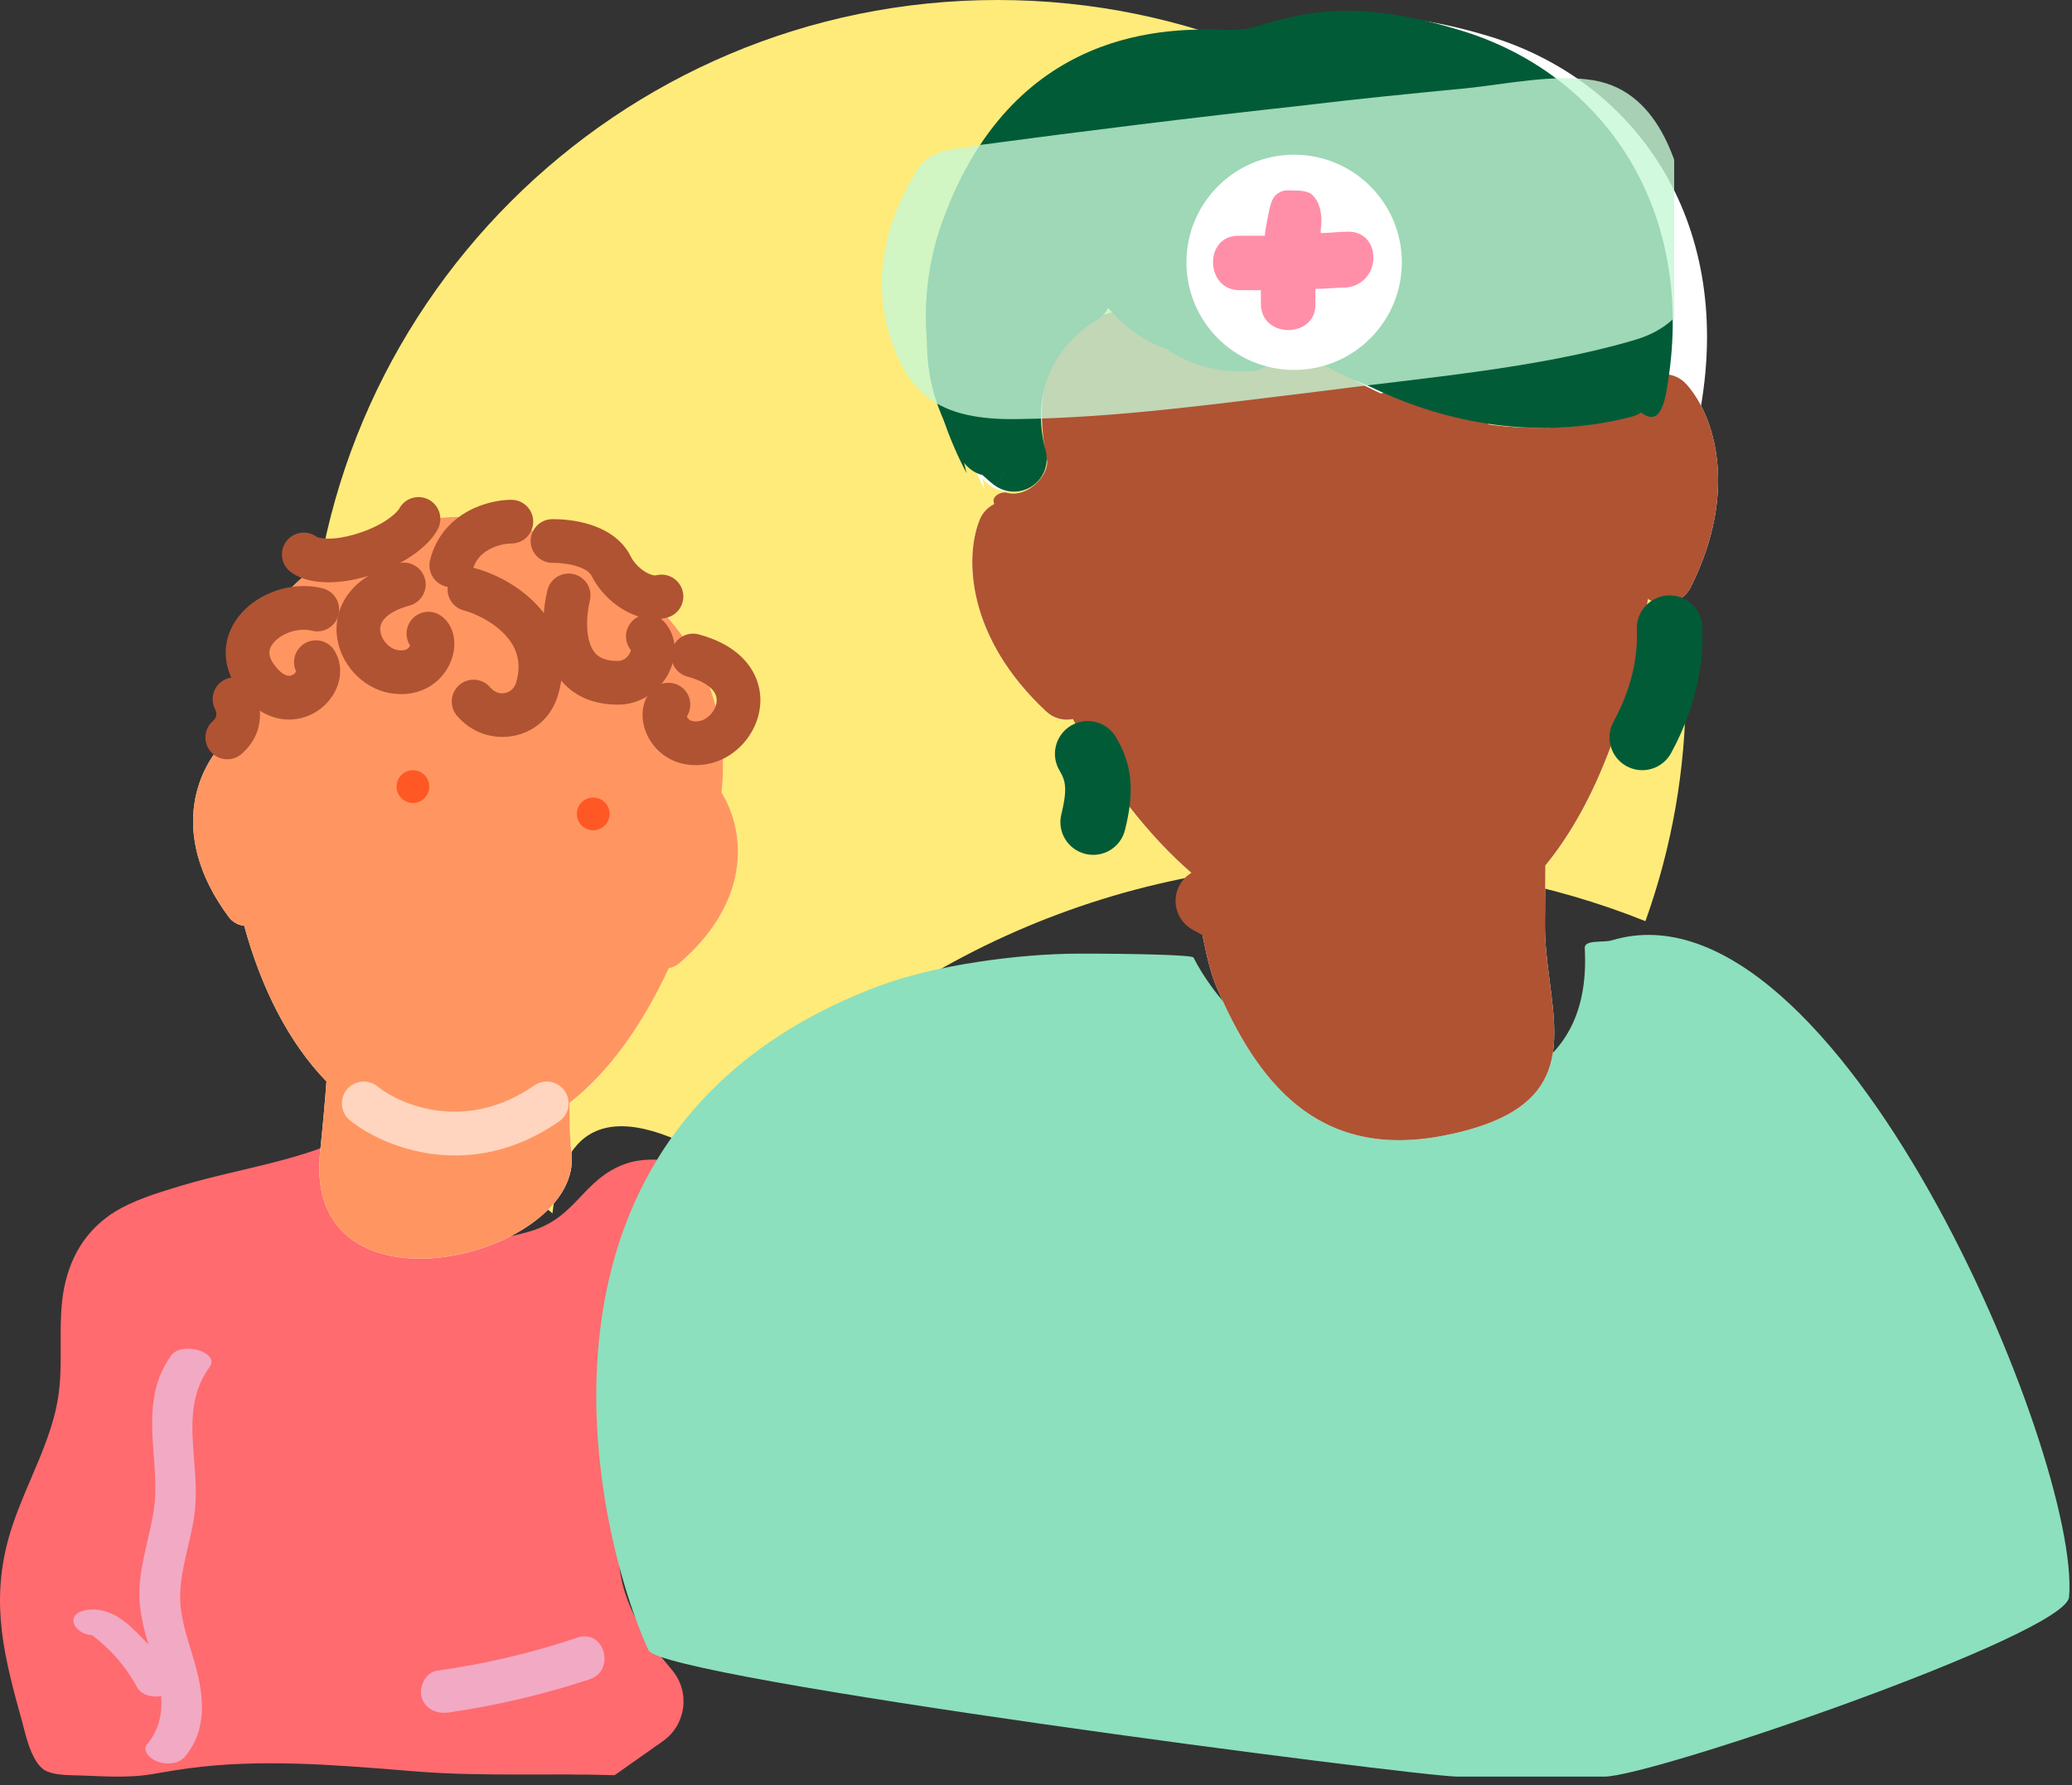
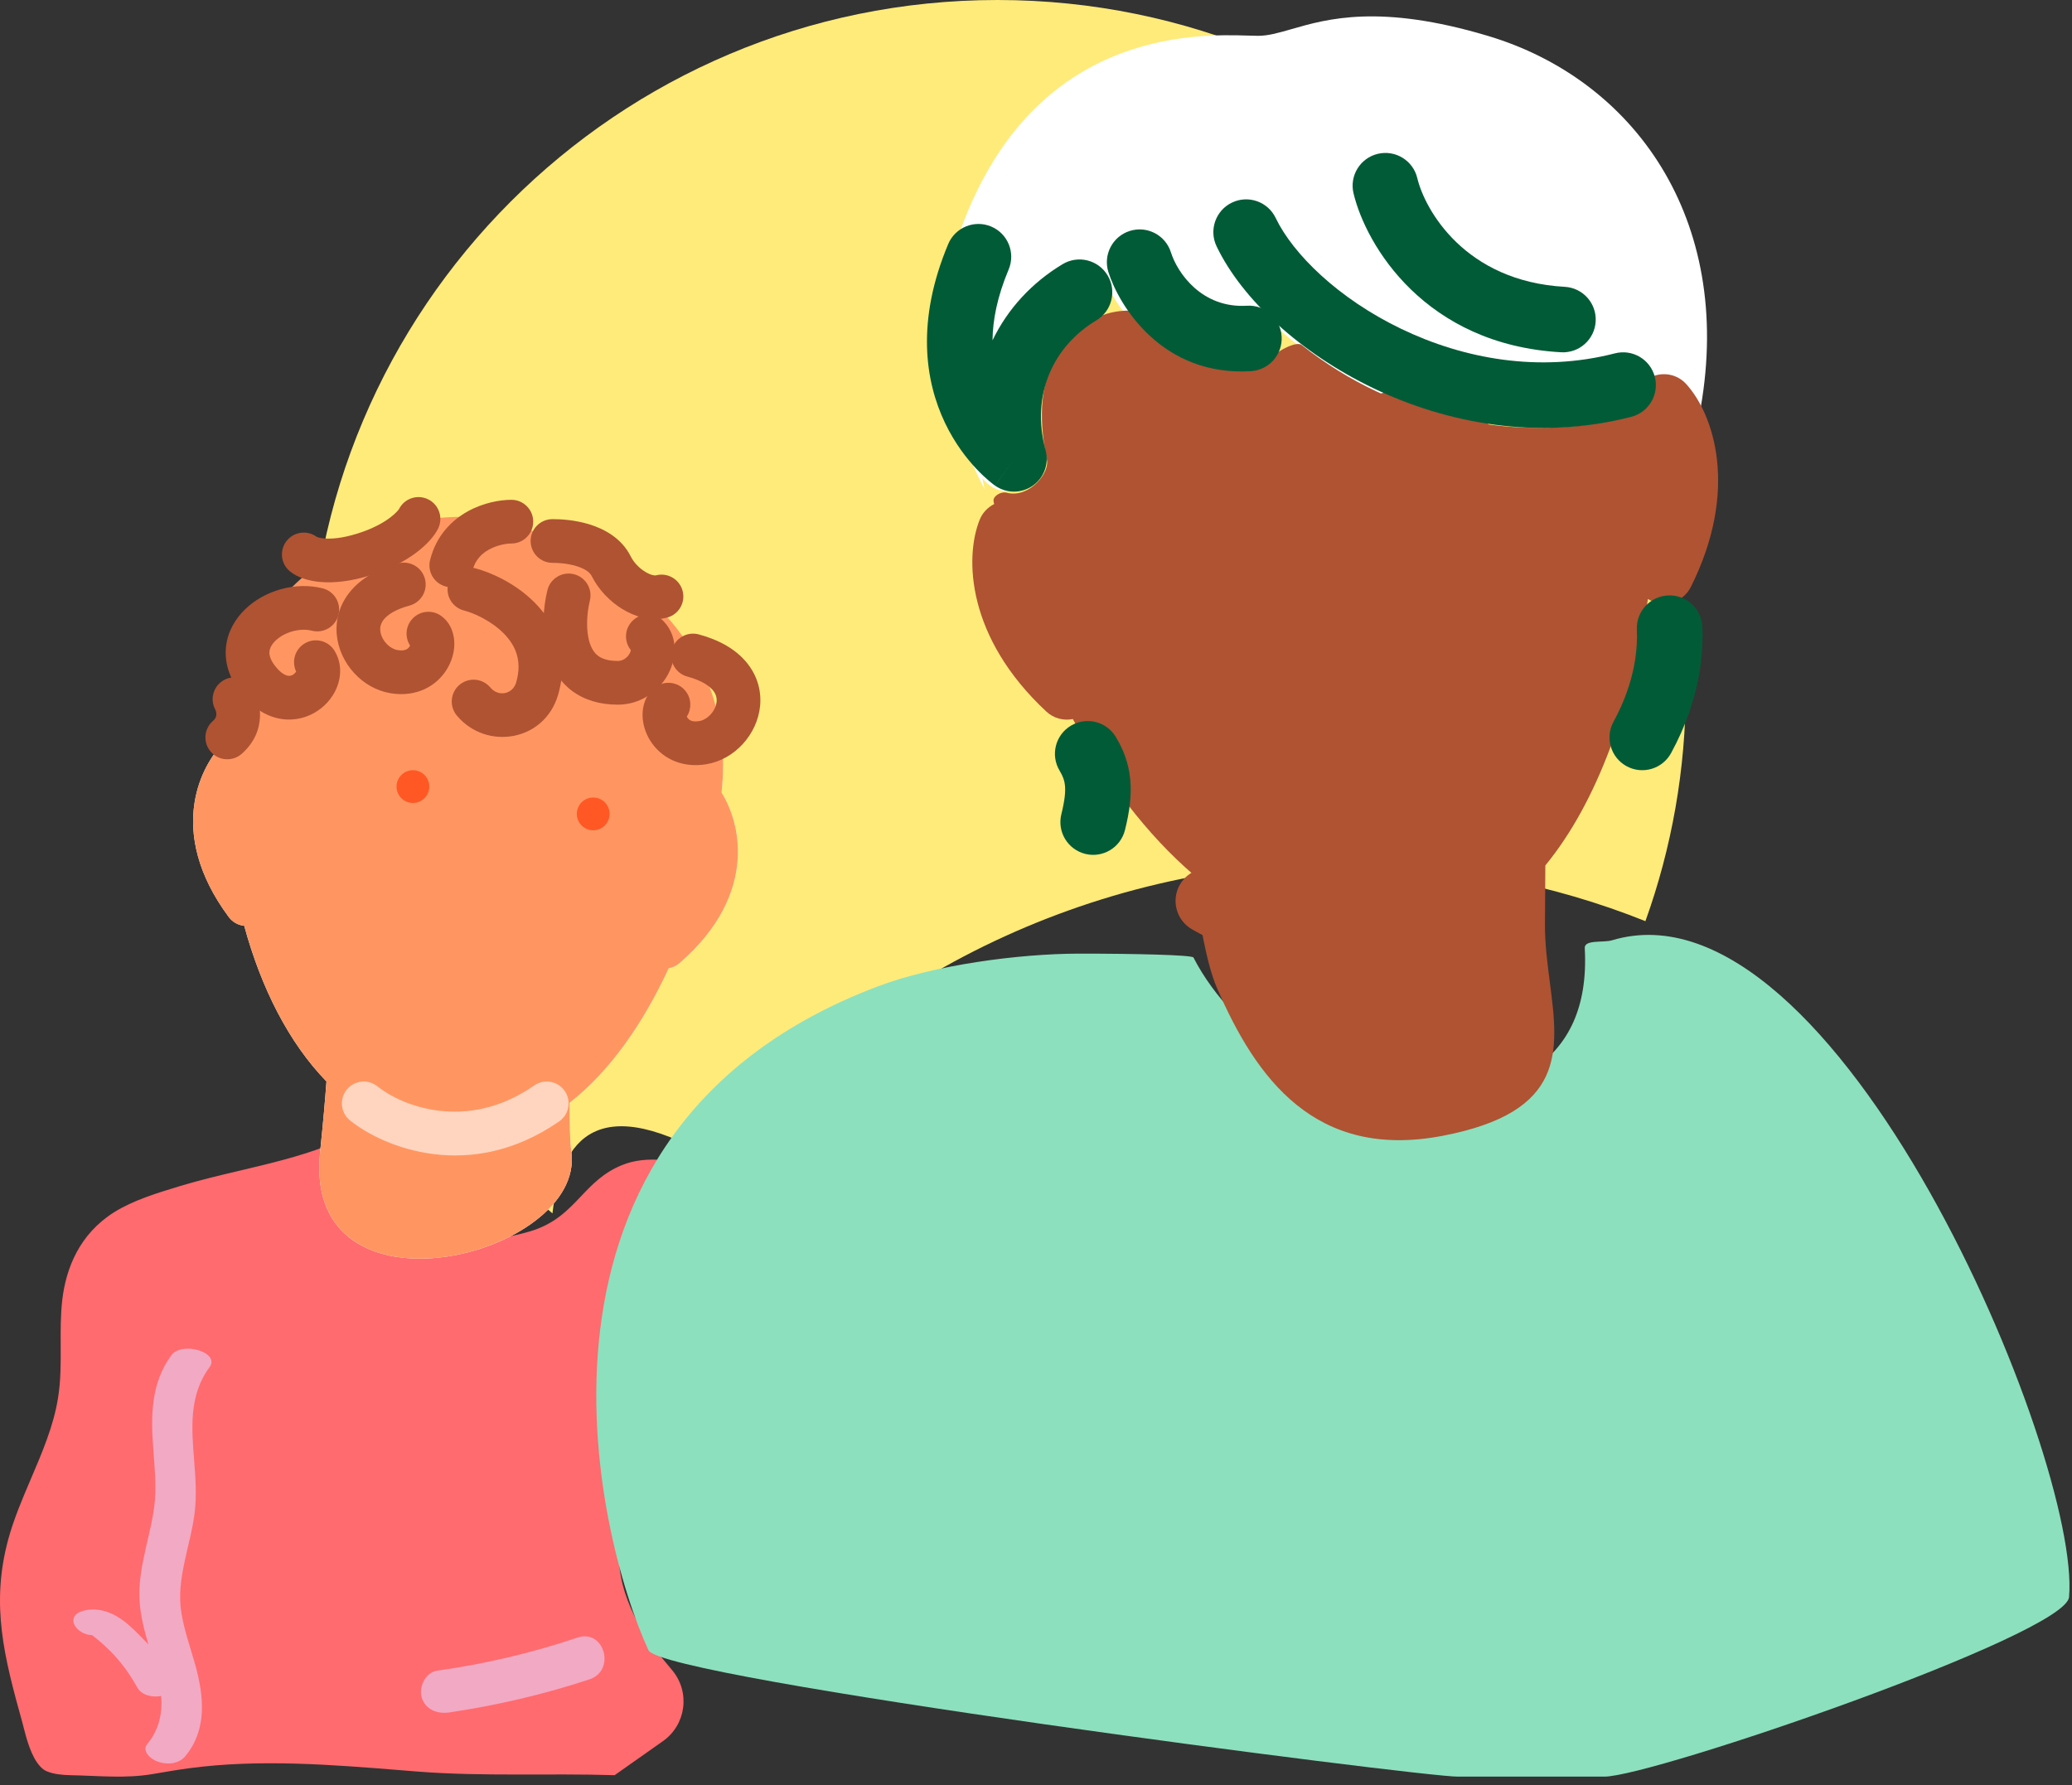
<svg xmlns="http://www.w3.org/2000/svg" width="159" height="137" viewBox="0 0 159 137" fill="none">
  <rect x="0" y="0" width="159" height="137" fill="#333333" stroke="none" />
  <path fill-rule="evenodd" clip-rule="evenodd" d="M76.542 0C47.369 0 23.719 23.65 23.719 52.823C23.719 68.976 30.97 83.436 42.394 93.125C43.042 87.38 45.89 83.515 55.371 89.296C63.985 76.587 82.674 66.238 102.534 66.238C111.091 66.238 119.161 67.848 126.265 70.697C128.272 65.115 129.365 59.097 129.365 52.823C129.365 23.65 105.716 0 76.542 0Z" fill="#FFEB7A" />
  <path fill-rule="evenodd" clip-rule="evenodd" d="M95.82 2.732C91.751 2.609 78.973 2.221 73.496 18.26C70.737 26.341 73.596 33.803 75.554 37.544C75.495 37.266 75.439 36.986 75.383 36.706C77.48 39.222 80.204 36.287 79.785 35.029C78.459 28.265 81.329 26.2 83.35 24.746C84.523 23.903 85.411 23.265 85.026 22.033C89.637 30.837 99.699 29.16 97.812 24.968C104.891 31.473 114.938 34.136 124.288 31.842C125.01 31.01 125.693 30.422 126.319 30.628C126.462 30.674 126.647 30.845 126.861 31.077C126.891 31.067 126.92 31.057 126.949 31.047C126.949 31.089 126.95 31.132 126.95 31.175C127.063 31.302 127.182 31.442 127.307 31.588C128.414 32.887 129.921 34.654 130.512 31.256C133.027 16.793 125.397 6.103 114.162 2.749C105.89 0.279 101.845 1.446 99.115 2.233C98.137 2.515 97.328 2.749 96.554 2.749C96.358 2.749 96.111 2.741 95.82 2.732Z" fill="white" />
  <g style="mix-blend-mode:multiply">
    <path d="M56.392 91.742L52.655 98.014C51.382 100.15 50.519 102.397 50.087 104.696L47.636 117.758V117.758C46.98 121.252 48.637 124.643 50.91 127.378L51.592 128.198C52.982 129.871 52.651 132.373 50.873 133.627L47.164 136.242C42.106 136.083 37.09 136.355 32.073 135.965C31.691 135.934 31.308 135.903 30.925 135.873L30.918 135.872C25.462 135.433 19.933 134.988 14.545 135.704C13.6 135.83 12.661 135.992 11.723 136.153C9.635 136.513 7.549 136.282 5.405 136.242C4.796 136.228 4.146 136.17 3.618 135.953C3.415 135.88 3.252 135.75 3.09 135.576C2.384 134.828 2.017 133.38 1.801 132.53C1.775 132.426 1.751 132.331 1.729 132.248C0.327 127.211 -0.729 123.182 0.632 118.146C1.061 116.569 1.719 115.027 2.377 113.486C3.247 111.45 4.115 109.415 4.45 107.306C4.671 105.955 4.664 104.595 4.657 103.233C4.651 102.087 4.645 100.939 4.775 99.794C5.06 97.305 6.116 94.7 8.756 93.036C10.22 92.121 12.021 91.573 13.806 91.03L13.875 91.01C15.374 90.56 16.896 90.2 18.414 89.841C20.658 89.31 22.892 88.782 25.025 87.97C25.736 87.695 26.528 88.303 26.569 88.853C26.594 89.188 26.452 89.518 26.311 89.849C26.22 90.061 26.129 90.274 26.081 90.489C25.716 92.066 27.564 93.47 29.534 94.222C32.926 95.51 37.13 95.554 40.644 94.512C42.556 93.951 43.569 92.884 44.577 91.821C45.443 90.909 46.306 89.999 47.733 89.418C49.662 88.621 52.099 89.099 54.171 89.678C55.23 89.982 55.46 90.082 55.847 90.296C56.463 90.638 56.697 91.232 56.392 91.742Z" fill="#FF6B6F" />
  </g>
  <g style="mix-blend-mode:multiply">
    <path d="M109.106 84.506C102.666 84.995 94.676 79.517 91.583 73.486C91.482 73.29 87.065 73.187 82.808 73.189C78.183 73.192 71.687 74.066 67.361 75.703C38.078 86.787 45.698 117.856 49.763 126.653C50.775 128.844 108.908 136.352 111.858 136.352H123.111C126.782 136.352 158.516 125.468 158.773 122.574C159.719 111.912 140.915 66.972 123.689 72.168C123.044 72.363 121.572 72.094 121.61 72.766V72.766C122.126 82.046 115.204 84.044 109.106 84.506Z" fill="#8CE0BE" />
  </g>
-   <path fill-rule="evenodd" clip-rule="evenodd" d="M76.248 38.499C76.154 38.075 76.822 37.699 77.241 37.812C78.989 38.28 80.648 36.217 80.314 35.215C78.945 28.234 81.778 26.169 83.791 24.702C83.918 24.609 84.041 24.52 84.16 24.431C84.824 23.935 86.926 23.585 87.588 24.084C91.376 26.941 96.557 28.179 98.113 27.013C98.478 26.74 99.537 26.198 99.893 26.482C107.035 32.164 116.644 34.274 125.532 31.842C125.205 30.982 125.415 29.973 126.137 29.317C127.079 28.46 128.537 28.53 129.394 29.472C131.499 31.787 133.484 37.584 129.75 45.05C129.181 46.189 127.796 46.651 126.657 46.081C126.589 46.047 126.523 46.01 126.46 45.971C125.168 54.183 122.616 61.504 118.586 66.421C118.576 68.098 118.566 69.662 118.556 70.861C118.542 72.385 118.739 73.909 118.93 75.384C119.615 80.68 120.218 85.348 110.695 87.172C100.929 89.043 96.383 82.76 93.379 75.806C92.591 73.98 91.997 70.581 91.565 67.112C88.04 64.077 84.91 59.982 82.328 55.185C81.624 55.328 80.863 55.14 80.297 54.614C74.185 48.927 74.014 42.803 75.175 39.897C75.394 39.349 75.8 38.931 76.29 38.688C76.275 38.625 76.261 38.562 76.248 38.499Z" fill="white" />
  <g style="mix-blend-mode:multiply">
    <path fill-rule="evenodd" clip-rule="evenodd" d="M76.248 38.499C76.154 38.075 76.822 37.699 77.241 37.812C78.989 38.28 80.648 36.217 80.314 35.215C78.945 28.234 81.778 26.169 83.791 24.702C83.918 24.609 84.041 24.52 84.16 24.431C84.824 23.935 86.926 23.585 87.588 24.084C91.376 26.941 96.557 28.179 98.113 27.013C98.478 26.74 99.537 26.198 99.893 26.482C107.035 32.164 116.644 34.274 125.532 31.842C125.205 30.982 125.415 29.973 126.137 29.317C127.079 28.46 128.537 28.53 129.394 29.472C131.499 31.787 133.484 37.584 129.75 45.05C129.181 46.189 127.796 46.651 126.657 46.081C126.589 46.047 126.523 46.01 126.46 45.971C125.168 54.183 122.616 61.504 118.586 66.421C118.576 68.098 118.566 69.662 118.556 70.861C118.542 72.385 118.739 73.909 118.93 75.384C119.615 80.68 120.218 85.348 110.695 87.172C100.929 89.043 96.383 82.76 93.379 75.806C92.591 73.98 91.997 70.581 91.565 67.112C88.04 64.077 84.91 59.982 82.328 55.185C81.624 55.328 80.863 55.14 80.297 54.614C74.185 48.927 74.014 42.803 75.175 39.897C75.394 39.349 75.8 38.931 76.29 38.688C76.275 38.625 76.261 38.562 76.248 38.499Z" fill="#AF5333" />
  </g>
  <g style="mix-blend-mode:multiply">
    <path fill-rule="evenodd" clip-rule="evenodd" d="M90.534 67.906C91.217 66.697 92.751 66.269 93.961 66.952C96.867 68.592 98.896 69.492 101.75 69.849C103.128 70.021 104.106 71.278 103.934 72.656C103.762 74.035 102.505 75.013 101.126 74.841C97.327 74.366 94.63 73.106 91.489 71.333C90.279 70.651 89.852 69.116 90.534 67.906Z" fill="#AF5333" />
  </g>
  <g style="mix-blend-mode:multiply">
    <path fill-rule="evenodd" clip-rule="evenodd" d="M87.903 37.186C89.152 37.175 90.536 37.543 91.712 38.544C93.105 39.728 93.885 41.738 94.151 44.047C94.414 46.332 94.132 48.599 93.716 49.937C93.442 50.822 93.936 51.761 94.821 52.036C95.705 52.311 96.645 51.816 96.919 50.932C97.481 49.124 97.796 46.386 97.483 43.663C97.172 40.964 96.205 37.962 93.885 35.989C91.596 34.042 88.855 33.623 86.683 33.918C85.601 34.065 84.59 34.398 83.789 34.87C83.086 35.285 82.14 36.054 81.978 37.245C81.859 38.122 82.124 38.923 82.526 39.523C82.92 40.111 83.522 40.62 84.258 40.856C85.042 41.108 86.023 41.042 86.82 40.348C87.55 39.713 87.863 38.776 87.962 37.838C87.986 37.612 87.964 37.391 87.903 37.186ZM85.207 37.973C85.206 37.973 85.209 37.97 85.214 37.964C85.21 37.97 85.207 37.973 85.207 37.973Z" fill="#AF5333" />
  </g>
  <g style="mix-blend-mode:multiply">
    <path fill-rule="evenodd" clip-rule="evenodd" d="M105.501 33.98C105.98 33.721 106.529 33.503 107.109 33.36C108.748 32.958 110.343 33.204 111.454 34.362C112.095 35.031 113.156 35.053 113.825 34.411C114.493 33.77 114.515 32.709 113.874 32.041C111.672 29.746 108.691 29.518 106.309 30.103C105.109 30.398 103.987 30.91 103.065 31.543C102.169 32.158 101.337 32.975 100.892 33.947C100.465 34.879 100.384 35.868 100.74 36.756C101.088 37.623 101.796 38.234 102.608 38.481C103.422 38.729 104.402 38.621 105.175 37.97C105.953 37.314 106.258 36.336 106.242 35.343C106.232 34.774 105.94 34.276 105.501 33.98ZM102.874 35.585C102.874 35.585 102.874 35.583 102.876 35.578C102.875 35.583 102.874 35.585 102.874 35.585ZM103.871 35.569C103.871 35.576 103.871 35.579 103.871 35.579C103.871 35.579 103.87 35.576 103.871 35.569Z" fill="#AF5333" />
  </g>
  <g style="mix-blend-mode:multiply">
    <path d="M111.62 52.896C111.521 52.698 111.291 52.618 111.09 52.533C110.364 52.269 109.582 52.357 108.811 52.504C107.679 52.69 106.565 52.965 105.602 53.552C104.639 54.139 103.828 55.037 103.578 56.138L103.548 56.144C101.935 55.74 100.076 55.817 98.458 56.033C97.949 56.1 97.338 56.279 97.157 56.778C96.958 57.343 97.428 57.872 97.875 58.282C98.987 59.278 100.182 60.226 101.551 60.801C102.921 61.375 104.499 61.6 105.912 61.113C107.929 60.417 109.25 58.492 110.375 56.666C110.932 55.723 111.513 54.744 111.704 53.654C111.747 53.398 111.755 53.118 111.62 52.896Z" fill="#AF5333" />
  </g>
-   <path fill-rule="evenodd" clip-rule="evenodd" d="M25.053 82.999C22.167 80.029 20.048 75.841 18.741 71.051C18.287 71.006 17.852 70.777 17.558 70.382C15.149 67.139 14.533 64.125 14.931 61.601C15.255 59.547 16.232 57.936 17.243 56.895C18.105 43.291 31.113 38.027 38.831 40.112C47.139 42.357 56.656 48.835 55.37 60.823C56.133 62.06 56.739 63.848 56.608 65.928C56.447 68.478 55.19 71.286 52.134 73.927C51.893 74.135 51.61 74.262 51.318 74.311C49.318 78.618 46.767 82.253 43.712 84.631C43.699 86.099 43.724 87.481 43.848 88.423C44.896 96.422 23.169 101.881 24.563 88.423C24.797 86.163 24.951 84.387 25.053 82.999Z" fill="white" />
+   <path fill-rule="evenodd" clip-rule="evenodd" d="M25.053 82.999C22.167 80.029 20.048 75.841 18.741 71.051C18.287 71.006 17.852 70.777 17.558 70.382C15.149 67.139 14.533 64.125 14.931 61.601C15.255 59.547 16.232 57.936 17.243 56.895C47.139 42.357 56.656 48.835 55.37 60.823C56.133 62.06 56.739 63.848 56.608 65.928C56.447 68.478 55.19 71.286 52.134 73.927C51.893 74.135 51.61 74.262 51.318 74.311C49.318 78.618 46.767 82.253 43.712 84.631C43.699 86.099 43.724 87.481 43.848 88.423C44.896 96.422 23.169 101.881 24.563 88.423C24.797 86.163 24.951 84.387 25.053 82.999Z" fill="white" />
  <g style="mix-blend-mode:multiply">
    <path fill-rule="evenodd" clip-rule="evenodd" d="M25.053 82.999C22.167 80.029 20.048 75.841 18.741 71.051C18.287 71.006 17.852 70.777 17.558 70.382C15.149 67.139 14.533 64.125 14.931 61.601C15.255 59.547 16.232 57.936 17.243 56.895C18.105 43.291 31.113 38.027 38.831 40.112C47.139 42.357 56.656 48.835 55.37 60.823C56.133 62.06 56.739 63.848 56.608 65.928C56.447 68.478 55.19 71.286 52.134 73.927C51.893 74.135 51.61 74.262 51.318 74.311C49.318 78.618 46.767 82.253 43.712 84.631C43.699 86.099 43.724 87.481 43.848 88.423C44.896 96.422 23.169 101.881 24.563 88.423C24.797 86.163 24.951 84.387 25.053 82.999Z" fill="#FF9661" />
  </g>
  <g style="mix-blend-mode:multiply">
    <path fill-rule="evenodd" clip-rule="evenodd" d="M94.538 15.548C95.79 14.947 97.293 15.476 97.893 16.729C99.22 19.494 102.692 22.915 107.536 25.244C112.315 27.541 118.115 28.618 123.924 27.119C125.269 26.772 126.641 27.581 126.988 28.926C127.335 30.271 126.526 31.643 125.181 31.99C117.994 33.845 110.972 32.477 105.357 29.778C99.808 27.111 95.315 22.986 93.357 18.904C92.757 17.651 93.285 16.149 94.538 15.548Z" fill="#025B37" />
  </g>
  <g style="mix-blend-mode:multiply">
    <path fill-rule="evenodd" clip-rule="evenodd" d="M76.058 17.385C77.338 17.923 77.941 19.397 77.403 20.678C76.514 22.794 76.178 24.6 76.164 26.12C77.322 23.707 79.191 21.685 81.545 20.272C82.736 19.557 84.281 19.944 84.996 21.135C85.711 22.326 85.325 23.871 84.133 24.586C80.865 26.547 79.074 30.242 80.237 34.562C80.513 35.585 80.118 36.671 79.249 37.278C78.38 37.885 77.224 37.882 76.358 37.27L77.809 35.216C76.358 37.27 76.357 37.27 76.355 37.269L76.353 37.267L76.346 37.262L76.332 37.252C76.322 37.245 76.31 37.236 76.296 37.226C76.269 37.205 76.234 37.18 76.194 37.149C76.114 37.087 76.008 37.003 75.884 36.897C75.635 36.686 75.305 36.385 74.934 35.992C74.195 35.209 73.278 34.042 72.527 32.478C70.986 29.263 70.284 24.635 72.764 18.73C73.302 17.449 74.777 16.847 76.058 17.385Z" fill="#025B37" />
  </g>
  <g style="mix-blend-mode:multiply">
    <path fill-rule="evenodd" clip-rule="evenodd" d="M86.7 17.723C88.025 17.306 89.437 18.043 89.854 19.368C90.345 20.931 92.216 23.675 95.686 23.464C97.073 23.38 98.265 24.436 98.349 25.823C98.434 27.209 97.378 28.402 95.991 28.486C89.185 28.899 85.871 23.476 85.054 20.877C84.638 19.552 85.374 18.14 86.7 17.723Z" fill="#025B37" />
  </g>
  <g style="mix-blend-mode:multiply">
    <path fill-rule="evenodd" clip-rule="evenodd" d="M128.012 45.698C129.4 45.637 130.574 46.714 130.634 48.102C130.719 50.039 130.519 53.61 128.233 57.8C127.568 59.019 126.04 59.469 124.821 58.804C123.601 58.138 123.152 56.61 123.817 55.391C125.556 52.202 125.664 49.596 125.608 48.32C125.548 46.932 126.624 45.758 128.012 45.698Z" fill="#025B37" />
  </g>
  <g style="mix-blend-mode:multiply">
    <path fill-rule="evenodd" clip-rule="evenodd" d="M82.174 55.696C83.365 54.981 84.911 55.367 85.625 56.559C86.195 57.508 86.611 58.546 86.732 59.814C86.849 61.029 86.679 62.3 86.328 63.703C85.991 65.051 84.625 65.87 83.278 65.533C81.93 65.196 81.11 63.831 81.447 62.483C81.725 61.371 81.765 60.72 81.724 60.293C81.689 59.919 81.58 59.595 81.311 59.147C80.597 57.956 80.983 56.41 82.174 55.696Z" fill="#025B37" />
  </g>
  <g style="mix-blend-mode:multiply">
    <path fill-rule="evenodd" clip-rule="evenodd" d="M105.727 11.807C107.078 11.484 108.436 12.317 108.759 13.668C109.342 16.108 112.418 21.587 120.077 22.013C121.464 22.09 122.526 23.277 122.449 24.664C122.372 26.051 121.185 27.113 119.798 27.036C109.346 26.455 104.82 18.827 103.866 14.838C103.543 13.487 104.376 12.13 105.727 11.807Z" fill="#025B37" />
  </g>
  <g style="mix-blend-mode:multiply">
    <path fill-rule="evenodd" clip-rule="evenodd" d="M43.333 83.727C43.862 84.488 43.673 85.532 42.913 86.061C36.077 90.808 29.406 88.043 26.859 85.989C26.138 85.407 26.025 84.352 26.607 83.631C27.188 82.91 28.244 82.797 28.965 83.378C30.75 84.818 35.761 86.944 41 83.306C41.76 82.778 42.805 82.966 43.333 83.727Z" fill="#FFD5BF" />
  </g>
  <g style="mix-blend-mode:multiply">
    <path fill-rule="evenodd" clip-rule="evenodd" d="M29.865 73.67C30.488 72.985 31.549 72.935 32.234 73.558C32.84 74.109 34.727 75.112 36.865 74.221C37.719 73.864 38.701 74.268 39.058 75.123C39.414 75.977 39.011 76.959 38.156 77.316C34.439 78.867 31.202 77.152 29.977 76.039C29.292 75.416 29.242 74.356 29.865 73.67Z" fill="#FF9661" />
  </g>
  <g style="mix-blend-mode:multiply">
    <path fill-rule="evenodd" clip-rule="evenodd" d="M29.87 59.547C29.212 59.745 28.87 60.101 28.756 60.36C28.385 61.208 27.396 61.595 26.548 61.224C25.7 60.852 25.313 59.863 25.684 59.015C26.289 57.633 27.563 56.738 28.905 56.335C30.27 55.925 31.867 55.965 33.366 56.603C36.51 57.942 38.664 61.577 38.338 67.633C38.288 68.558 37.498 69.267 36.573 69.218C35.648 69.168 34.939 68.378 34.989 67.453C35.272 62.206 33.422 60.273 32.052 59.689C31.294 59.366 30.505 59.356 29.87 59.547Z" fill="#FF9661" />
  </g>
  <g style="mix-blend-mode:multiply">
    <path fill-rule="evenodd" clip-rule="evenodd" d="M44.328 61.624C43.619 61.666 42.882 62.069 42.441 62.461C41.749 63.077 40.689 63.014 40.074 62.322C39.458 61.63 39.521 60.57 40.213 59.955C41.029 59.229 42.452 58.374 44.132 58.276C45.972 58.169 47.837 58.988 49.231 61.132C49.736 61.909 49.515 62.948 48.739 63.452C47.962 63.957 46.924 63.737 46.419 62.96C45.633 61.751 44.878 61.592 44.328 61.624Z" fill="#FF9661" />
  </g>
  <g style="mix-blend-mode:multiply">
    <path d="M7.297 123.529C8.969 123.606 10.182 124.978 11.002 125.806C11.13 125.945 11.261 126.07 11.389 126.209C11.066 125.122 10.793 124.026 10.715 122.924C10.621 121.575 10.863 120.268 11.152 118.968C11.436 117.713 11.77 116.449 11.887 115.157C11.983 113.847 11.861 112.525 11.763 111.205C11.573 108.705 11.557 106.181 13.155 104.004C13.978 102.911 16.912 103.797 16.085 104.92C14.459 107.124 14.715 109.679 14.905 112.179C15.009 113.453 15.087 114.739 14.949 115.998C14.801 117.332 14.416 118.62 14.148 119.938C13.889 121.196 13.699 122.479 13.921 123.784C14.137 125.134 14.621 126.488 15.007 127.844C15.649 130.234 15.909 132.758 14.207 134.799C13.831 135.258 13.069 135.498 12.201 135.232C11.473 135.015 10.903 134.327 11.277 133.883C12.231 132.73 12.467 131.468 12.367 130.164C11.692 130.292 10.886 130.111 10.546 129.53C10.112 128.736 9.6 127.978 8.963 127.25C8.666 126.904 8.319 126.567 7.971 126.245C7.818 126.103 7.642 125.957 7.466 125.811C7.333 125.702 7.201 125.593 7.067 125.498L7.043 125.495C6.196 125.448 5.572 124.798 5.635 124.314C5.685 123.737 6.471 123.5 7.297 123.529Z" fill="#F2A9C3" />
  </g>
  <g style="mix-blend-mode:multiply">
    <path d="M33.536 128.221C37.2 127.708 40.811 126.861 44.317 125.681C46.385 124.988 47.274 128.221 45.233 128.888C41.727 130.043 38.115 130.89 34.452 131.429C33.536 131.557 32.646 131.198 32.358 130.274C32.123 129.479 32.646 128.35 33.536 128.221Z" fill="#F2A9C3" />
  </g>
  <g style="mix-blend-mode:multiply">
    <path fill-rule="evenodd" clip-rule="evenodd" d="M38.658 48.617C37.683 47.629 36.331 47.039 35.608 46.855C34.71 46.627 34.167 45.715 34.395 44.817C34.623 43.92 35.536 43.377 36.433 43.605C37.608 43.903 39.549 44.746 41.045 46.262C42.619 47.856 43.725 50.253 42.824 53.333C41.781 56.903 37.329 57.624 35.058 54.919C34.463 54.21 34.555 53.152 35.264 52.557C35.974 51.961 37.031 52.054 37.627 52.763C38.272 53.531 39.355 53.249 39.605 52.392C40.098 50.706 39.556 49.527 38.658 48.617Z" fill="#AF5333" />
  </g>
  <g style="mix-blend-mode:multiply">
    <path fill-rule="evenodd" clip-rule="evenodd" d="M32.608 44.422C32.849 45.316 32.319 46.236 31.425 46.477C30.295 46.781 29.734 47.205 29.469 47.525C29.221 47.825 29.155 48.122 29.184 48.412C29.255 49.126 29.891 49.791 30.516 49.894C30.872 49.953 31.072 49.894 31.174 49.846C31.285 49.794 31.371 49.713 31.433 49.612C31.447 49.589 31.459 49.567 31.47 49.545C31.095 48.968 31.101 48.195 31.541 47.616C32.101 46.879 33.153 46.735 33.89 47.295C34.678 47.894 34.869 48.799 34.865 49.426C34.861 50.096 34.653 50.78 34.288 51.372C33.51 52.635 31.981 53.536 29.968 53.203C27.775 52.84 26.06 50.892 25.846 48.744C25.733 47.603 26.041 46.407 26.885 45.387C27.711 44.388 28.958 43.668 30.553 43.238C31.448 42.998 32.368 43.527 32.608 44.422Z" fill="#AF5333" />
  </g>
  <g style="mix-blend-mode:multiply">
    <path fill-rule="evenodd" clip-rule="evenodd" d="M51.564 49.871C51.324 50.766 51.853 51.686 52.748 51.927C53.877 52.231 54.439 52.655 54.704 52.975C54.952 53.275 55.018 53.572 54.989 53.862C54.918 54.576 54.282 55.24 53.657 55.344C53.301 55.403 53.101 55.344 52.999 55.296C52.888 55.244 52.801 55.163 52.74 55.062C52.725 55.039 52.714 55.017 52.703 54.995C53.078 54.418 53.072 53.645 52.632 53.066C52.072 52.328 51.02 52.185 50.282 52.745C49.494 53.344 49.304 54.248 49.308 54.876C49.311 55.546 49.52 56.23 49.884 56.822C50.663 58.084 52.192 58.986 54.205 58.653C56.398 58.29 58.113 56.342 58.327 54.194C58.44 53.053 58.132 51.857 57.288 50.837C56.461 49.838 55.215 49.118 53.62 48.688C52.725 48.447 51.805 48.977 51.564 49.871Z" fill="#AF5333" />
  </g>
  <g style="mix-blend-mode:multiply">
    <path fill-rule="evenodd" clip-rule="evenodd" d="M18.824 46.746C20.288 45.341 22.632 44.621 24.755 45.152C25.653 45.377 26.199 46.287 25.974 47.186C25.75 48.084 24.839 48.63 23.941 48.406C22.998 48.17 21.824 48.515 21.147 49.165C20.834 49.467 20.704 49.758 20.679 49.995C20.656 50.209 20.695 50.569 21.09 51.084C21.529 51.657 21.876 51.81 22.039 51.851C22.198 51.891 22.334 51.866 22.462 51.794C22.591 51.722 22.68 51.618 22.724 51.537C22.362 50.771 22.629 49.839 23.369 49.389C24.16 48.907 25.192 49.158 25.673 49.949C26.257 50.908 26.176 51.969 25.843 52.778C25.511 53.584 24.887 54.28 24.102 54.72C23.295 55.172 22.284 55.371 21.221 55.104C20.164 54.838 19.216 54.152 18.428 53.124C17.598 52.041 17.215 50.841 17.344 49.638C17.471 48.457 18.067 47.473 18.824 46.746Z" fill="#AF5333" />
  </g>
  <g style="mix-blend-mode:multiply">
    <path fill-rule="evenodd" clip-rule="evenodd" d="M44.031 44.066C44.931 44.285 45.484 45.191 45.266 46.091C45.023 47.091 44.94 48.412 45.266 49.379C45.418 49.83 45.634 50.136 45.902 50.336C46.163 50.53 46.609 50.727 47.409 50.727C47.768 50.727 48.102 50.517 48.299 50.186C48.374 50.059 48.402 49.956 48.411 49.895C47.862 49.218 47.922 48.222 48.568 47.617C49.244 46.983 50.305 47.018 50.938 47.693C52.179 49.017 51.829 50.808 51.183 51.897C50.489 53.068 49.146 54.081 47.409 54.081C46.027 54.081 44.841 53.727 43.898 53.024C42.962 52.327 42.403 51.388 42.087 50.45C41.478 48.64 41.69 46.607 42.006 45.301C42.224 44.401 43.131 43.848 44.031 44.066Z" fill="#AF5333" />
  </g>
  <g style="mix-blend-mode:multiply">
    <path fill-rule="evenodd" clip-rule="evenodd" d="M32.865 38.327C33.693 38.741 34.029 39.748 33.615 40.577C33.068 41.67 31.384 43.227 28.423 44.152C26.909 44.625 25.645 44.749 24.634 44.669C23.681 44.593 22.814 44.32 22.238 43.84C21.526 43.247 21.43 42.19 22.023 41.478C22.598 40.789 23.609 40.677 24.318 41.211C24.326 41.21 24.494 41.293 24.902 41.325C25.421 41.367 26.253 41.317 27.423 40.951C28.593 40.585 29.399 40.128 29.916 39.741C30.388 39.389 30.576 39.129 30.61 39.082C30.616 39.074 30.617 39.072 30.615 39.077C31.029 38.248 32.037 37.913 32.865 38.327Z" fill="#AF5333" />
  </g>
  <g style="mix-blend-mode:multiply">
    <path fill-rule="evenodd" clip-rule="evenodd" d="M17.168 52.202C17.974 51.746 18.997 52.03 19.454 52.836C19.983 53.771 20.549 56.087 18.551 57.853C17.857 58.466 16.797 58.401 16.184 57.707C15.571 57.013 15.636 55.953 16.33 55.34C16.459 55.226 16.518 55.131 16.549 55.065C16.581 54.997 16.597 54.926 16.601 54.85C16.605 54.77 16.596 54.687 16.577 54.609C16.558 54.537 16.538 54.494 16.535 54.488C16.535 54.487 16.535 54.487 16.535 54.487C16.079 53.681 16.362 52.658 17.168 52.202Z" fill="#AF5333" />
  </g>
  <g style="mix-blend-mode:multiply">
    <path fill-rule="evenodd" clip-rule="evenodd" d="M44.234 43.447C43.562 43.242 42.832 43.193 42.412 43.197C41.486 43.206 40.728 42.462 40.719 41.536C40.71 40.61 41.454 39.852 42.38 39.843C43.01 39.837 44.108 39.901 45.214 40.239C46.289 40.568 47.679 41.252 48.405 42.71C48.628 43.158 49.042 43.598 49.51 43.884C49.737 44.023 49.941 44.103 50.099 44.139C50.25 44.174 50.318 44.16 50.322 44.159C50.322 44.159 50.322 44.159 50.322 44.159C51.216 43.917 52.137 44.445 52.379 45.339C52.622 46.233 52.093 47.154 51.199 47.396C49.938 47.738 48.675 47.305 47.76 46.745C46.808 46.163 45.934 45.27 45.403 44.205C45.277 43.951 44.939 43.662 44.234 43.447Z" fill="#AF5333" />
  </g>
  <g style="mix-blend-mode:multiply">
    <path fill-rule="evenodd" clip-rule="evenodd" d="M35.906 39.239C37.1 38.58 38.371 38.359 39.242 38.359C40.168 38.359 40.918 39.11 40.918 40.036C40.918 40.962 40.168 41.713 39.242 41.713C38.854 41.713 38.155 41.828 37.526 42.175C36.939 42.499 36.458 42.991 36.257 43.797C36.032 44.695 35.122 45.241 34.223 45.017C33.325 44.792 32.779 43.882 33.003 42.983C33.472 41.105 34.669 39.921 35.906 39.239Z" fill="#AF5333" />
  </g>
  <path d="M44.263 62.465C44.263 61.77 44.826 61.207 45.52 61.207V61.207C46.215 61.207 46.778 61.77 46.778 62.465V62.465C46.778 63.16 46.215 63.723 45.52 63.723V63.723C44.826 63.723 44.263 63.16 44.263 62.465V62.465Z" fill="#FF5825" />
  <path d="M30.429 60.369C30.429 59.674 30.992 59.111 31.686 59.111V59.111C32.381 59.111 32.944 59.674 32.944 60.369V60.369C32.944 61.063 32.381 61.627 31.686 61.627V61.627C30.992 61.627 30.429 61.063 30.429 60.369V60.369Z" fill="#FF5825" />
  <g clip-path="url(#clip0_157_453)">
    <path fill-rule="evenodd" clip-rule="evenodd" d="M93.982 2.289C90.002 2.187 77.552 1.779 72.144 17.481C69.49 25.434 72.246 32.674 74.185 36.344C74.083 36.038 74.083 35.834 73.981 35.529C76.022 37.976 78.675 35.121 78.266 33.897C76.94 27.27 79.797 25.23 81.736 23.803C82.859 22.987 83.777 22.375 83.369 21.152C87.859 29.717 97.757 28.085 95.921 24.007C102.86 30.328 112.656 32.98 121.84 30.736C122.555 29.921 123.167 29.309 123.779 29.513C123.881 29.513 124.085 29.717 124.289 29.921H124.391V30.023C124.493 30.125 124.595 30.328 124.698 30.43C125.82 31.654 127.249 33.387 127.861 30.125C130.412 16.054 122.963 5.551 111.942 2.289C103.88 -0.158 99.9 1.065 97.247 1.779C96.329 2.085 95.512 2.289 94.696 2.289C94.492 2.289 94.288 2.289 93.982 2.289Z" fill="#025B37" />
    <path opacity="0.8" fill-rule="evenodd" clip-rule="evenodd" d="M125.249 26.149C117.902 28.29 109.126 29.004 101.37 30.023C93.717 30.941 85.859 32.063 78.104 32.164C72.185 32.267 69.94 30.329 68.511 26.455C66.879 22.07 67.695 17.38 70.348 13.098C71.063 11.874 72.593 11.364 74.022 11.364C74.328 11.262 74.634 11.262 74.94 11.16C83.308 10.039 91.574 9.019 99.942 8.101C104.126 7.591 108.309 7.184 112.493 6.776C115.555 6.47 119.228 5.654 122.29 6.164C127.698 7.082 128.923 13.403 129.637 16.564C130.454 20.031 130.76 24.619 125.249 26.149Z" fill="#C5F7D5" />
    <path d="M99.308 28.391C103.873 28.391 107.574 24.694 107.574 20.132C107.574 15.571 103.873 11.873 99.308 11.873C94.743 11.873 91.043 15.571 91.043 20.132C91.043 24.694 94.743 28.391 99.308 28.391Z" fill="white" />
    <path fill-rule="evenodd" clip-rule="evenodd" d="M103.288 17.787C102.676 17.787 101.962 17.889 101.349 17.889V17.787C101.349 17.685 101.349 17.685 101.349 17.685C101.656 15.442 100.533 14.83 100.533 14.83C100.329 14.728 100.023 14.626 99.513 14.626C98.9 14.626 98.492 14.524 98.084 14.83C97.574 15.136 97.472 15.748 97.268 16.767C97.166 17.277 97.064 17.787 97.064 18.093C96.349 18.093 95.737 18.093 95.023 18.093C92.369 18.093 92.472 22.273 95.125 22.273C95.635 22.273 96.247 22.273 96.757 22.273C96.757 22.681 96.757 22.987 96.757 23.395C96.859 26.046 101.043 25.944 100.941 23.293C100.941 22.885 100.941 22.579 100.941 22.171C101.758 22.171 102.574 22.069 103.288 22.069C106.146 21.763 106.044 17.583 103.288 17.787Z" fill="#FF8FA9" />
  </g>
  <defs>
    <clipPath id="clip0_157_453">
-       <rect width="62.452" height="35.687" fill="white" transform="translate(66.021 0.861)" />
-     </clipPath>
+       </clipPath>
  </defs>
</svg>